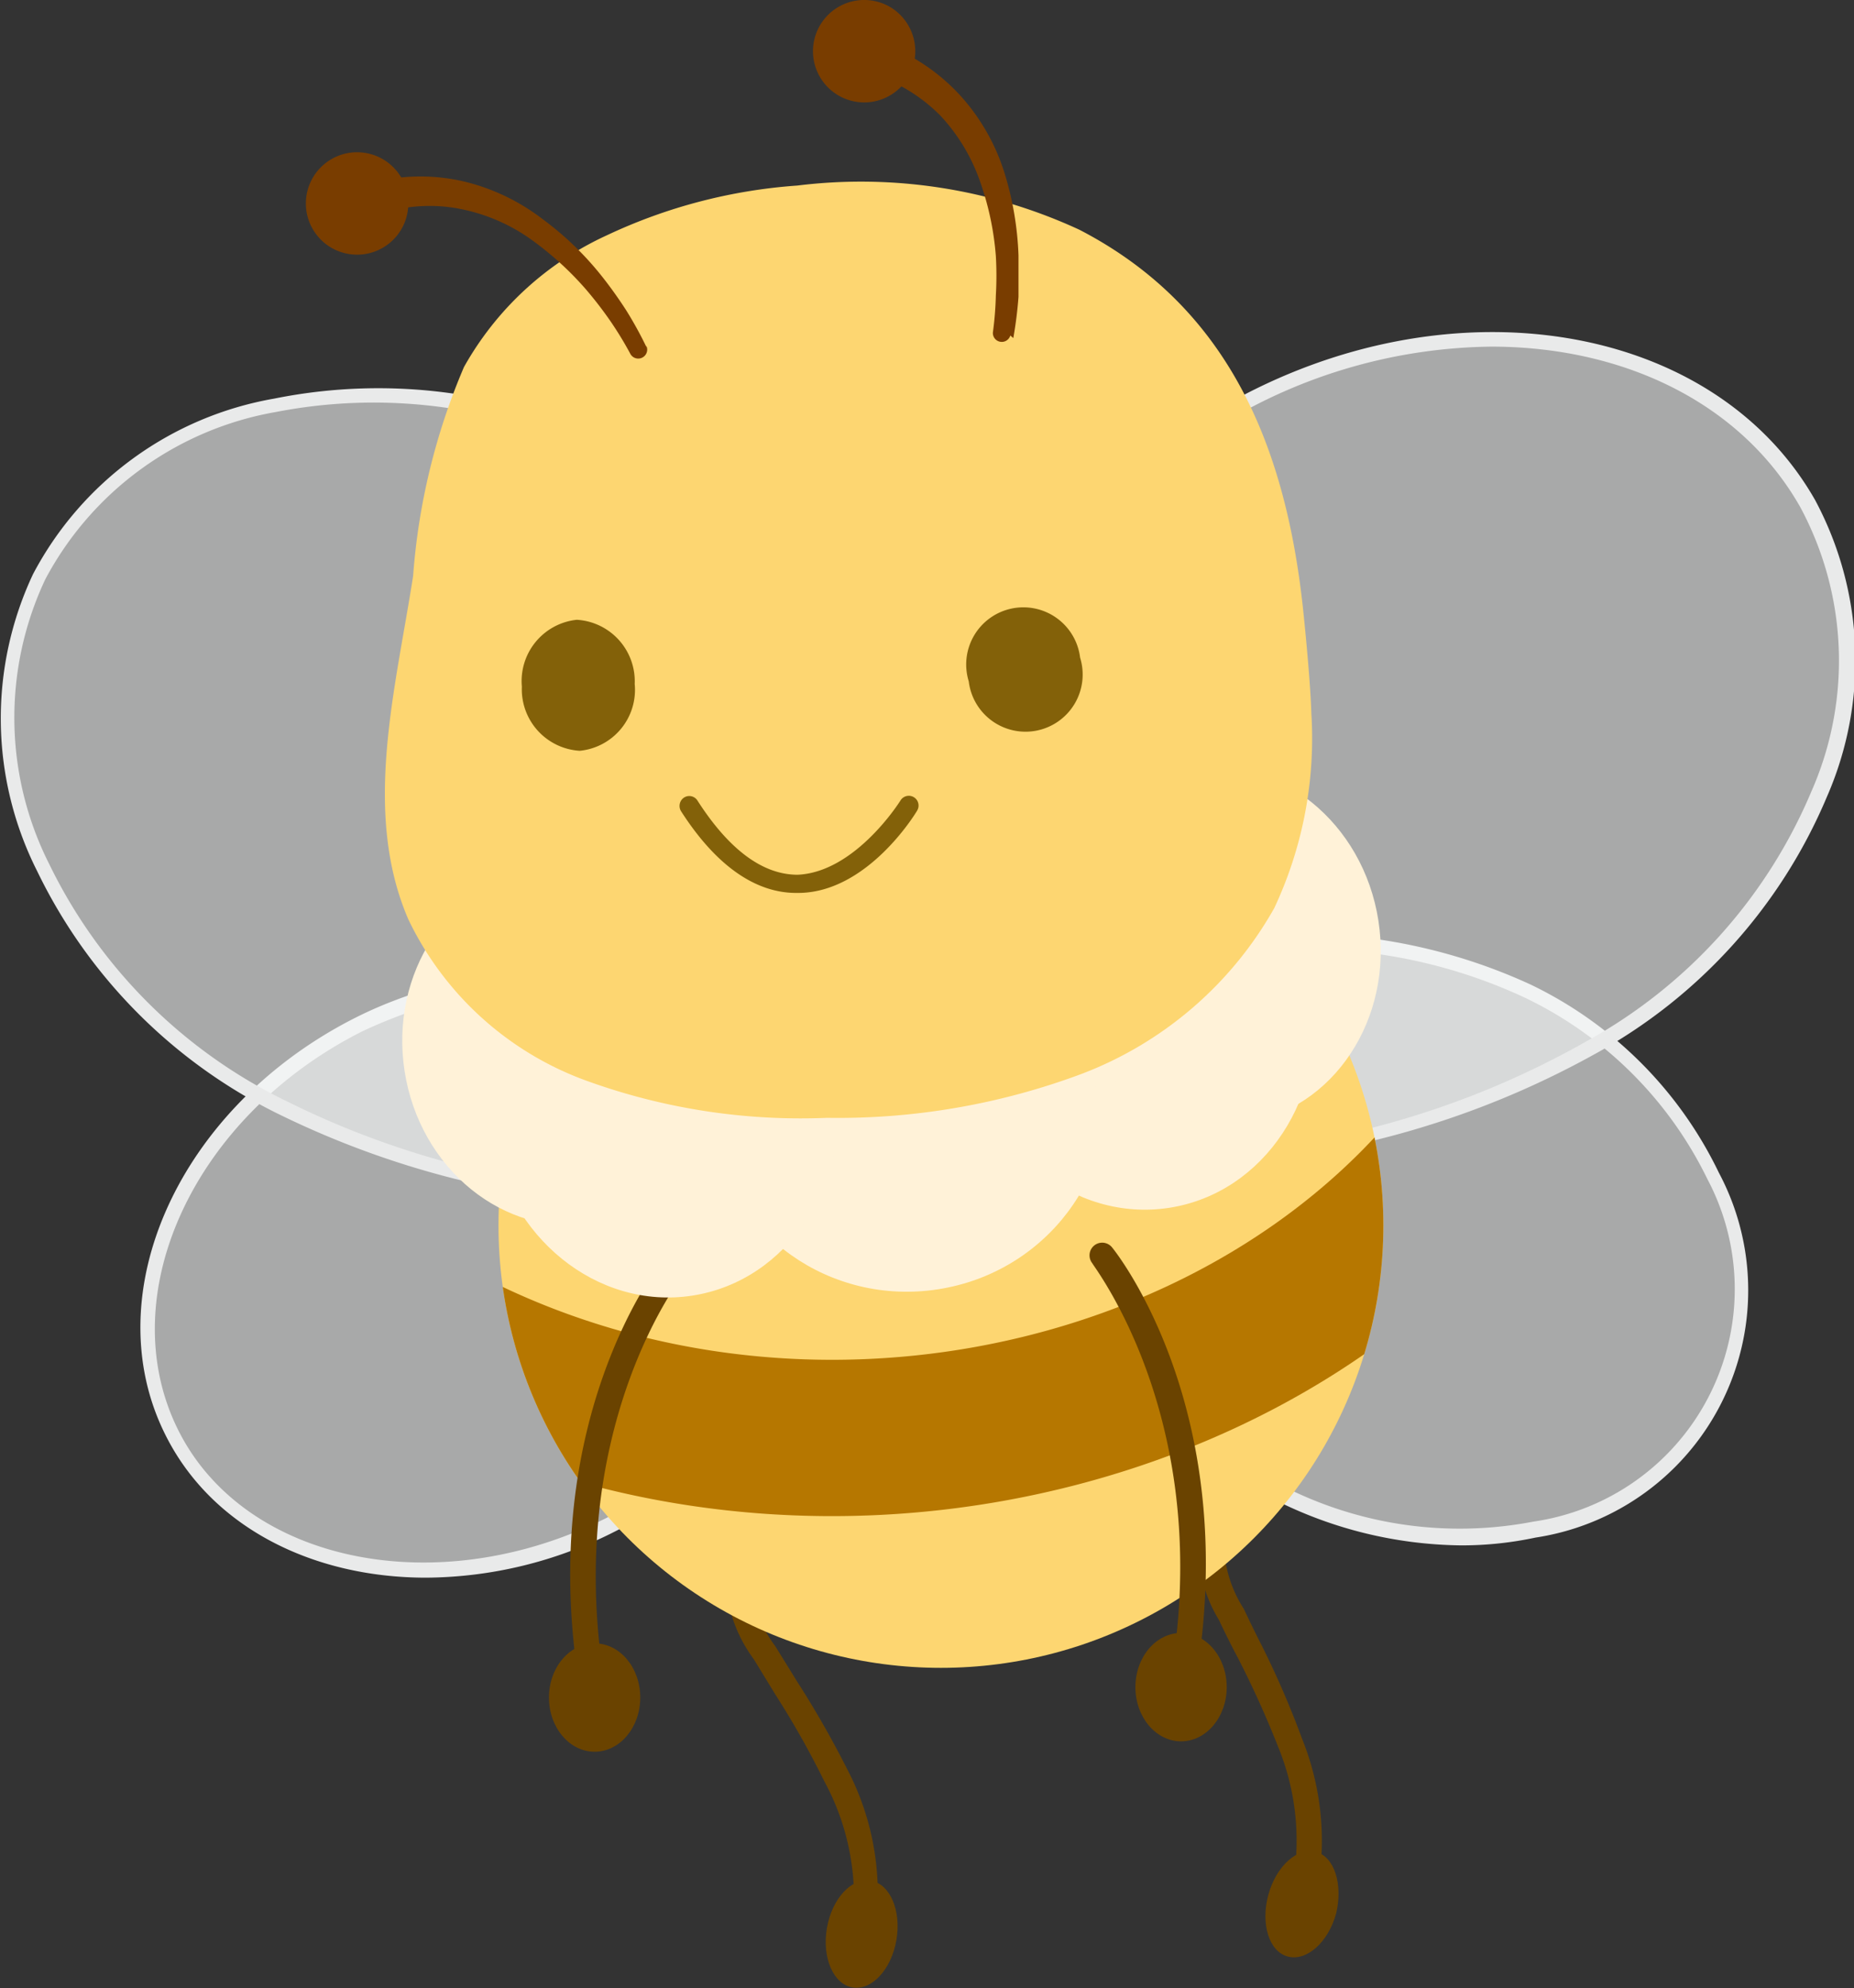
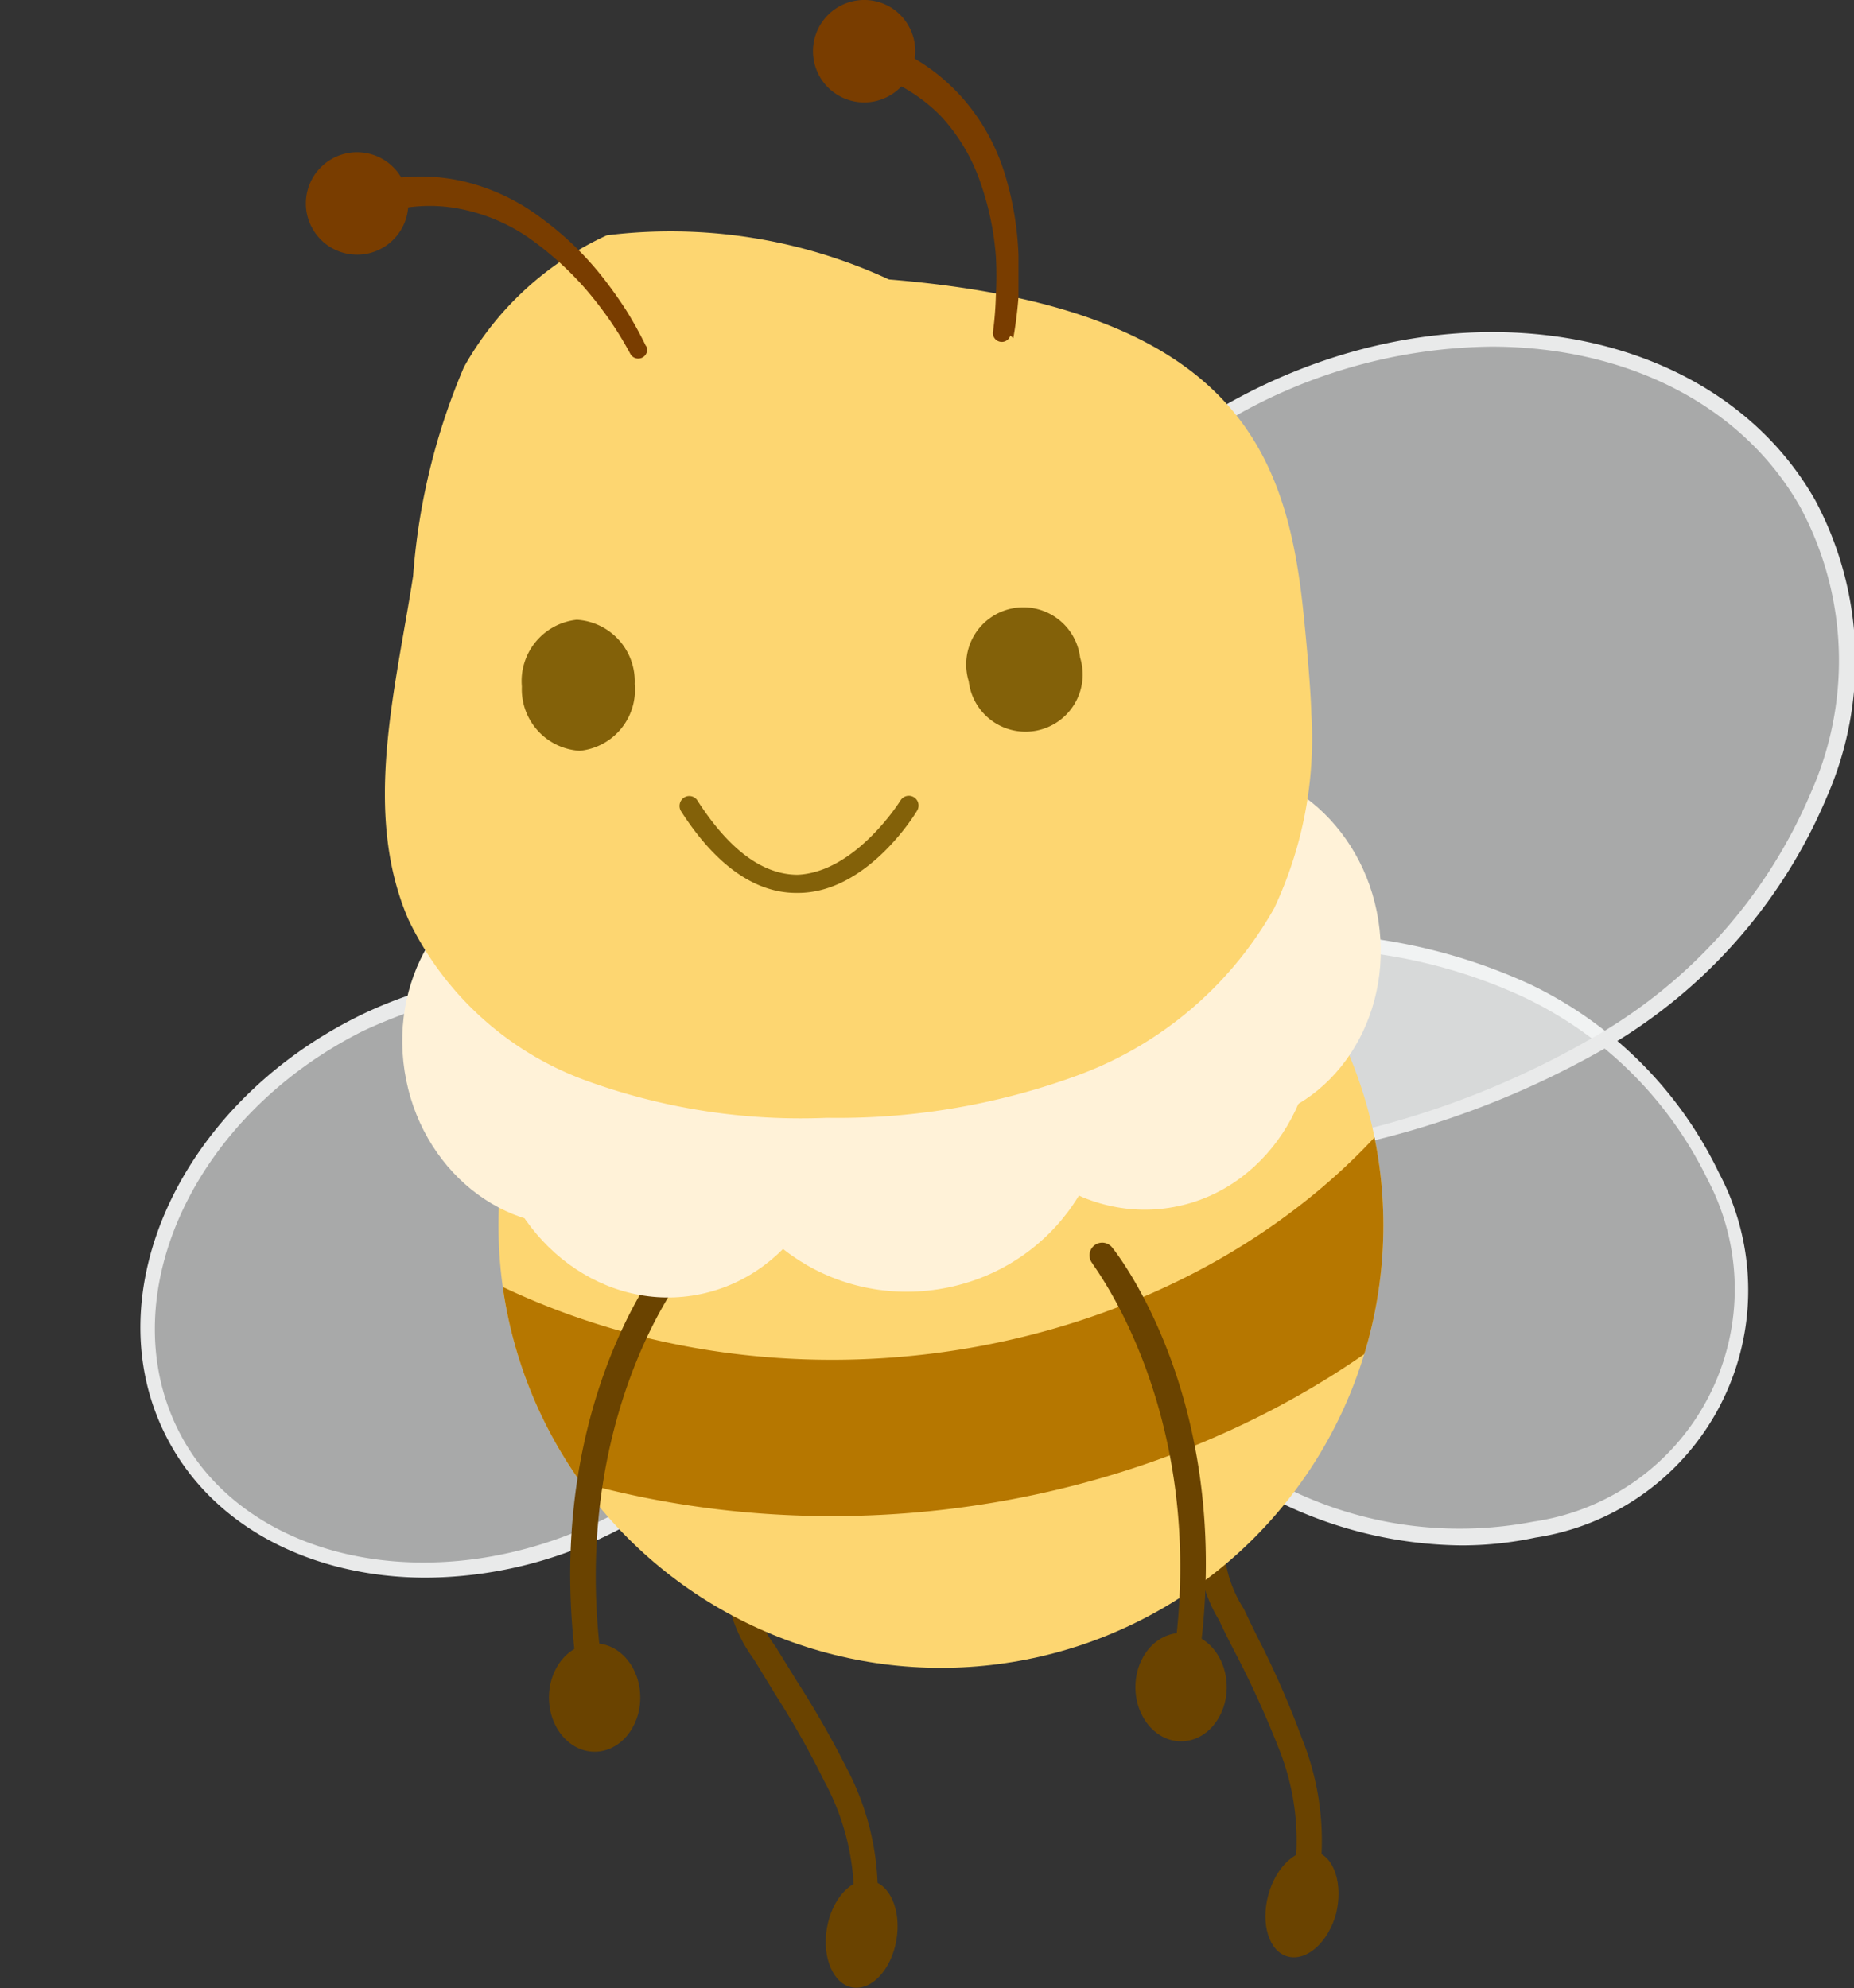
<svg xmlns="http://www.w3.org/2000/svg" viewBox="0 0 49.95 53.57">
  <rect x="0" y="0" width="49.95" height="53.57" fill="#333333" stroke="none" />
  <defs>
    <style>.cls-1{fill:#fdd671;}.cls-2{opacity:0.6;}.cls-3{fill:#f7f8f8;}.cls-4{fill:#e9eaea;}.cls-5{fill:#6a4300;}.cls-6{clip-path:url(#clip-path);}.cls-7{fill:#b67700;}.cls-8{fill:#fff2d8;}.cls-9{fill:#836109;}.cls-10{fill:#793d00;}</style>
    <clipPath id="clip-path">
      <circle class="cls-1" cx="25.35" cy="33.02" r="11.92" />
    </clipPath>
  </defs>
  <title>bee02</title>
  <g id="レイヤー_2" data-name="レイヤー 2">
    <g id="レイヤー_2-2" data-name="レイヤー 2">
      <g id="bee02">
        <g class="cls-2">
          <path class="cls-3" d="M26.89,28.83c-1.87,3.73,2.84,9,7.5,11.38s10,1.22,11.83-2.51-.39-8.64-5-11S28.76,25.1,26.89,28.83Z" />
        </g>
        <path class="cls-4" d="M34.3,40.39A18.16,18.16,0,0,1,28,35.16c-1.73-2.38-2.2-4.66-1.31-6.42s3.17-3,6.25-3.45a15,15,0,0,1,8.3,1.24,10.83,10.83,0,0,1,5.07,5.07,6.74,6.74,0,0,1-4.94,9.83,9.52,9.52,0,0,1-2,.21A11.4,11.4,0,0,1,34.3,40.39ZM33,25.7c-2.93.38-5.1,1.55-5.94,3.22s-.36,3.75,1.28,6A17.87,17.87,0,0,0,34.48,40a10.47,10.47,0,0,0,6.83,1A6.33,6.33,0,0,0,46,31.77a10.52,10.52,0,0,0-4.88-4.87A14,14,0,0,0,35,25.57,16.16,16.16,0,0,0,33,25.7Z" />
        <g class="cls-2">
          <path class="cls-3" d="M24,29.71c1.87,3.72-2.84,9-7.5,11.38s-10,1.22-11.83-2.51.39-8.65,5.05-11S22.1,26,24,29.71Z" />
        </g>
        <path class="cls-4" d="M4.46,38.67c-1.92-3.82.38-8.87,5.14-11.26s12.59-1.71,14.55,2.21c.89,1.76.42,4-1.31,6.42a18.27,18.27,0,0,1-6.28,5.23,11.34,11.34,0,0,1-5.08,1.24C8.42,42.51,5.7,41.15,4.46,38.67ZM9.78,27.78c-4.55,2.28-6.77,7.09-5,10.71s7,4.7,11.56,2.41a18,18,0,0,0,6.13-5.1c1.64-2.25,2.09-4.38,1.28-6h0c-1.13-2.24-4.46-3.33-7.89-3.33A14,14,0,0,0,9.78,27.78Z" />
        <g class="cls-2">
-           <path class="cls-3" d="M25.47,28.85c-2.44,4.87-11.69,4.09-17.79,1s-9.06-9.49-6.61-14.36,9.36-6.35,15.46-3.29S27.92,24,25.47,28.85Z" />
-         </g>
-         <path class="cls-4" d="M7.59,30.06A14.15,14.15,0,0,1,1,23.47a9.13,9.13,0,0,1-.11-8,9.11,9.11,0,0,1,6.5-4.73A14.19,14.19,0,0,1,16.62,12a19.48,19.48,0,0,1,7.76,7.71c2,3.51,2.44,6.86,1.28,9.19h0c-1.31,2.6-4.36,3.6-7.8,3.6A24.25,24.25,0,0,1,7.59,30.06Zm17.7-1.31c1.1-2.2.64-5.4-1.26-8.8a19.08,19.08,0,0,0-7.59-7.54,13.78,13.78,0,0,0-9-1.31,8.73,8.73,0,0,0-6.22,4.51,8.75,8.75,0,0,0,.11,7.68A13.8,13.8,0,0,0,7.78,29.7,23.41,23.41,0,0,0,18,32.13c3.66,0,6.26-1.23,7.34-3.38Z" />
+           </g>
        <g class="cls-2">
          <path class="cls-3" d="M25,28.17c2.7,4.74,11.89,3.47,17.82.09s8.54-10,5.85-14.69S39,7.73,33.06,11.1,22.31,23.43,25,28.17Z" />
        </g>
        <path class="cls-4" d="M24.83,28.27h0c-1.29-2.26-1-5.62.78-9.24A19.58,19.58,0,0,1,33,10.92c6-3.42,13.15-2.28,15.9,2.55a9.16,9.16,0,0,1,.32,8,14.17,14.17,0,0,1-6.25,6.93,23.9,23.9,0,0,1-11,3C28.84,31.48,26.14,30.58,24.83,28.27Zm8.33-17A19.13,19.13,0,0,0,26,19.22c-1.72,3.48-2,6.71-.79,8.85h0c1.18,2.08,3.85,3.15,7.51,3a23.53,23.53,0,0,0,10-3,13.78,13.78,0,0,0,6.08-6.74,8.73,8.73,0,0,0-.3-7.67c-1.6-2.82-4.78-4.32-8.32-4.32A14.27,14.27,0,0,0,33.16,11.28Z" />
        <path class="cls-5" d="M23.29,51.85a.34.34,0,0,0,.34-.3,7.22,7.22,0,0,0-.8-3.87,26.24,26.24,0,0,0-1.36-2.38l-.58-.94a3.31,3.31,0,0,1-.66-2.23.35.35,0,0,0-.27-.4.35.35,0,0,0-.4.27,3.91,3.91,0,0,0,.75,2.71l.58.95A23.8,23.8,0,0,1,22.21,48,6.59,6.59,0,0,1,23,51.48a.34.34,0,0,0,.31.37Z" />
        <ellipse class="cls-5" cx="23.22" cy="52.12" rx="1.46" ry="0.95" transform="translate(-32.08 66.19) rotate(-80.27)" />
        <path class="cls-5" d="M35.18,51.05a.35.35,0,0,0,.34-.28,7.36,7.36,0,0,0-.44-3.92A24.68,24.68,0,0,0,34,44.35c-.17-.33-.33-.66-.49-1A3.37,3.37,0,0,1,33,41.08a.33.33,0,0,0-.22-.42.35.35,0,0,0-.43.23,3.87,3.87,0,0,0,.49,2.76c.16.34.33.68.5,1a26.55,26.55,0,0,1,1.1,2.43,6.65,6.65,0,0,1,.41,3.56.34.34,0,0,0,.27.4Z" />
        <path class="cls-5" d="M36,51.55c-.21.78-.79,1.3-1.3,1.17s-.74-.88-.53-1.66.79-1.3,1.29-1.16S36.18,50.78,36,51.55Z" />
        <circle class="cls-1" cx="25.35" cy="33.02" r="11.92" />
        <g class="cls-6">
          <path class="cls-7" d="M40.48,33.2c-6.81,7.67-19.78,10.19-29.89,4.71.71-1.21,1.41-2.44,2.09-3.67,8.26,4.43,18.83,2.46,24.47-3.72A39.8,39.8,0,0,0,40.48,33.2Z" />
        </g>
        <path class="cls-5" d="M16,46.05h.06a.34.34,0,0,0,.28-.4c-1.27-7.06,2.05-11.28,2.08-11.32a.34.34,0,1,0-.53-.43c-.15.18-3.55,4.51-2.22,11.88A.34.34,0,0,0,16,46.05Z" />
        <ellipse class="cls-5" cx="16.02" cy="45.74" rx="1.23" ry="1.46" />
        <path class="cls-5" d="M31.85,45.77a.34.34,0,0,0,.33-.28c1.33-7.37-2.07-11.7-2.22-11.88a.34.34,0,0,0-.53.43c0,.05,3.35,4.29,2.08,11.32a.34.34,0,0,0,.28.4Z" />
        <ellipse class="cls-5" cx="31.82" cy="45.46" rx="1.23" ry="1.46" />
        <ellipse class="cls-8" cx="24.48" cy="29.62" rx="5.33" ry="5.18" transform="translate(-4.24 4.09) rotate(-8.79)" />
        <ellipse class="cls-8" cx="17.86" cy="29.79" rx="4.7" ry="5.18" transform="translate(-4.34 3.08) rotate(-8.79)" />
        <ellipse class="cls-8" cx="30.71" cy="27.42" rx="4.7" ry="5.18" transform="translate(-3.83 5.02) rotate(-8.79)" />
        <ellipse class="cls-8" cx="23.69" cy="24.5" rx="4.7" ry="5.18" transform="translate(-3.47 3.91) rotate(-8.79)" />
-         <ellipse class="cls-8" cx="17.9" cy="25.64" rx="4.7" ry="5.18" transform="translate(-3.71 3.04) rotate(-8.79)" />
-         <ellipse class="cls-8" cx="29.27" cy="23.97" rx="4.7" ry="5.18" transform="matrix(0.99, -0.15, 0.15, 0.99, -3.32, 4.76)" />
        <ellipse class="cls-8" cx="15.24" cy="28.19" rx="4.39" ry="4.84" transform="translate(-4.13 2.66) rotate(-8.79)" />
        <ellipse class="cls-8" cx="32.8" cy="25.48" rx="4.39" ry="4.84" transform="translate(-3.51 5.31) rotate(-8.79)" />
-         <path class="cls-1" d="M35.1,16.35c.08.75.21,2.13.23,2.87a10.76,10.76,0,0,1-1,5.25,10.06,10.06,0,0,1-5.2,4.47,18.75,18.75,0,0,1-6.85,1.18,16.93,16.93,0,0,1-6.48-1A8.55,8.55,0,0,1,11,24.77c-1.24-2.88-.35-6.16.13-9.25A17.59,17.59,0,0,1,12.5,9.89a8.44,8.44,0,0,1,3.85-3.55A14.38,14.38,0,0,1,21.48,5a14,14,0,0,1,7.6,1.19C33.12,8.28,34.63,12.05,35.1,16.35Z" />
+         <path class="cls-1" d="M35.1,16.35c.08.75.21,2.13.23,2.87a10.76,10.76,0,0,1-1,5.25,10.06,10.06,0,0,1-5.2,4.47,18.75,18.75,0,0,1-6.85,1.18,16.93,16.93,0,0,1-6.48-1A8.55,8.55,0,0,1,11,24.77c-1.24-2.88-.35-6.16.13-9.25A17.59,17.59,0,0,1,12.5,9.89a8.44,8.44,0,0,1,3.85-3.55a14,14,0,0,1,7.6,1.19C33.12,8.28,34.63,12.05,35.1,16.35Z" />
        <path class="cls-9" d="M17.1,18.43a1.65,1.65,0,0,1-1.48,1.8,1.66,1.66,0,0,1-1.56-1.73,1.66,1.66,0,0,1,1.48-1.8A1.66,1.66,0,0,1,17.1,18.43Z" />
        <path class="cls-9" d="M29.1,17.72a1.54,1.54,0,1,1-3,.64,1.54,1.54,0,1,1,3-.64Z" />
        <path class="cls-10" d="M17.42,9.36a10.31,10.31,0,0,0-.55-1c-.2-.31-.42-.62-.65-.91A8.37,8.37,0,0,0,14.6,5.89a5.63,5.63,0,0,0-2.1-1,5.14,5.14,0,0,0-2.34,0,.43.43,0,0,0-.32.52.43.43,0,0,0,.51.32h0a4.24,4.24,0,0,1,2-.11,4.92,4.92,0,0,1,1.87.77,8.6,8.6,0,0,1,1.56,1.4,10.46,10.46,0,0,1,.65.84,9.43,9.43,0,0,1,.55.9h0a.24.24,0,0,0,.43-.22Z" />
        <circle class="cls-10" cx="9.62" cy="5.48" r="1.38" transform="translate(2.67 14.1) rotate(-80.78)" />
        <path class="cls-10" d="M27.3,9.11A11.05,11.05,0,0,0,27.44,8c0-.37,0-.75,0-1.12a8.54,8.54,0,0,0-.38-2.23,5.59,5.59,0,0,0-1.12-2A5.3,5.3,0,0,0,24,1.26a.43.43,0,1,0-.33.79h0a4.52,4.52,0,0,1,1.67,1.07,5,5,0,0,1,1.05,1.73,7.81,7.81,0,0,1,.44,2.05,9.32,9.32,0,0,1,0,1.06,9.1,9.1,0,0,1-.08,1h0a.24.24,0,0,0,.47.08Z" />
        <path class="cls-10" d="M24.4,2.19A1.38,1.38,0,1,1,24.09.26,1.39,1.39,0,0,1,24.4,2.19Z" />
        <path class="cls-9" d="M21.45,24.06h.05c1.86,0,3.16-2.13,3.21-2.22a.26.26,0,0,0-.45-.27s-1.2,1.93-2.77,2h0c-.93,0-1.84-.66-2.7-2a.26.26,0,0,0-.36-.08.27.27,0,0,0-.08.37C19.28,23.31,20.34,24.06,21.45,24.06Z" />
      </g>
    </g>
  </g>
</svg>